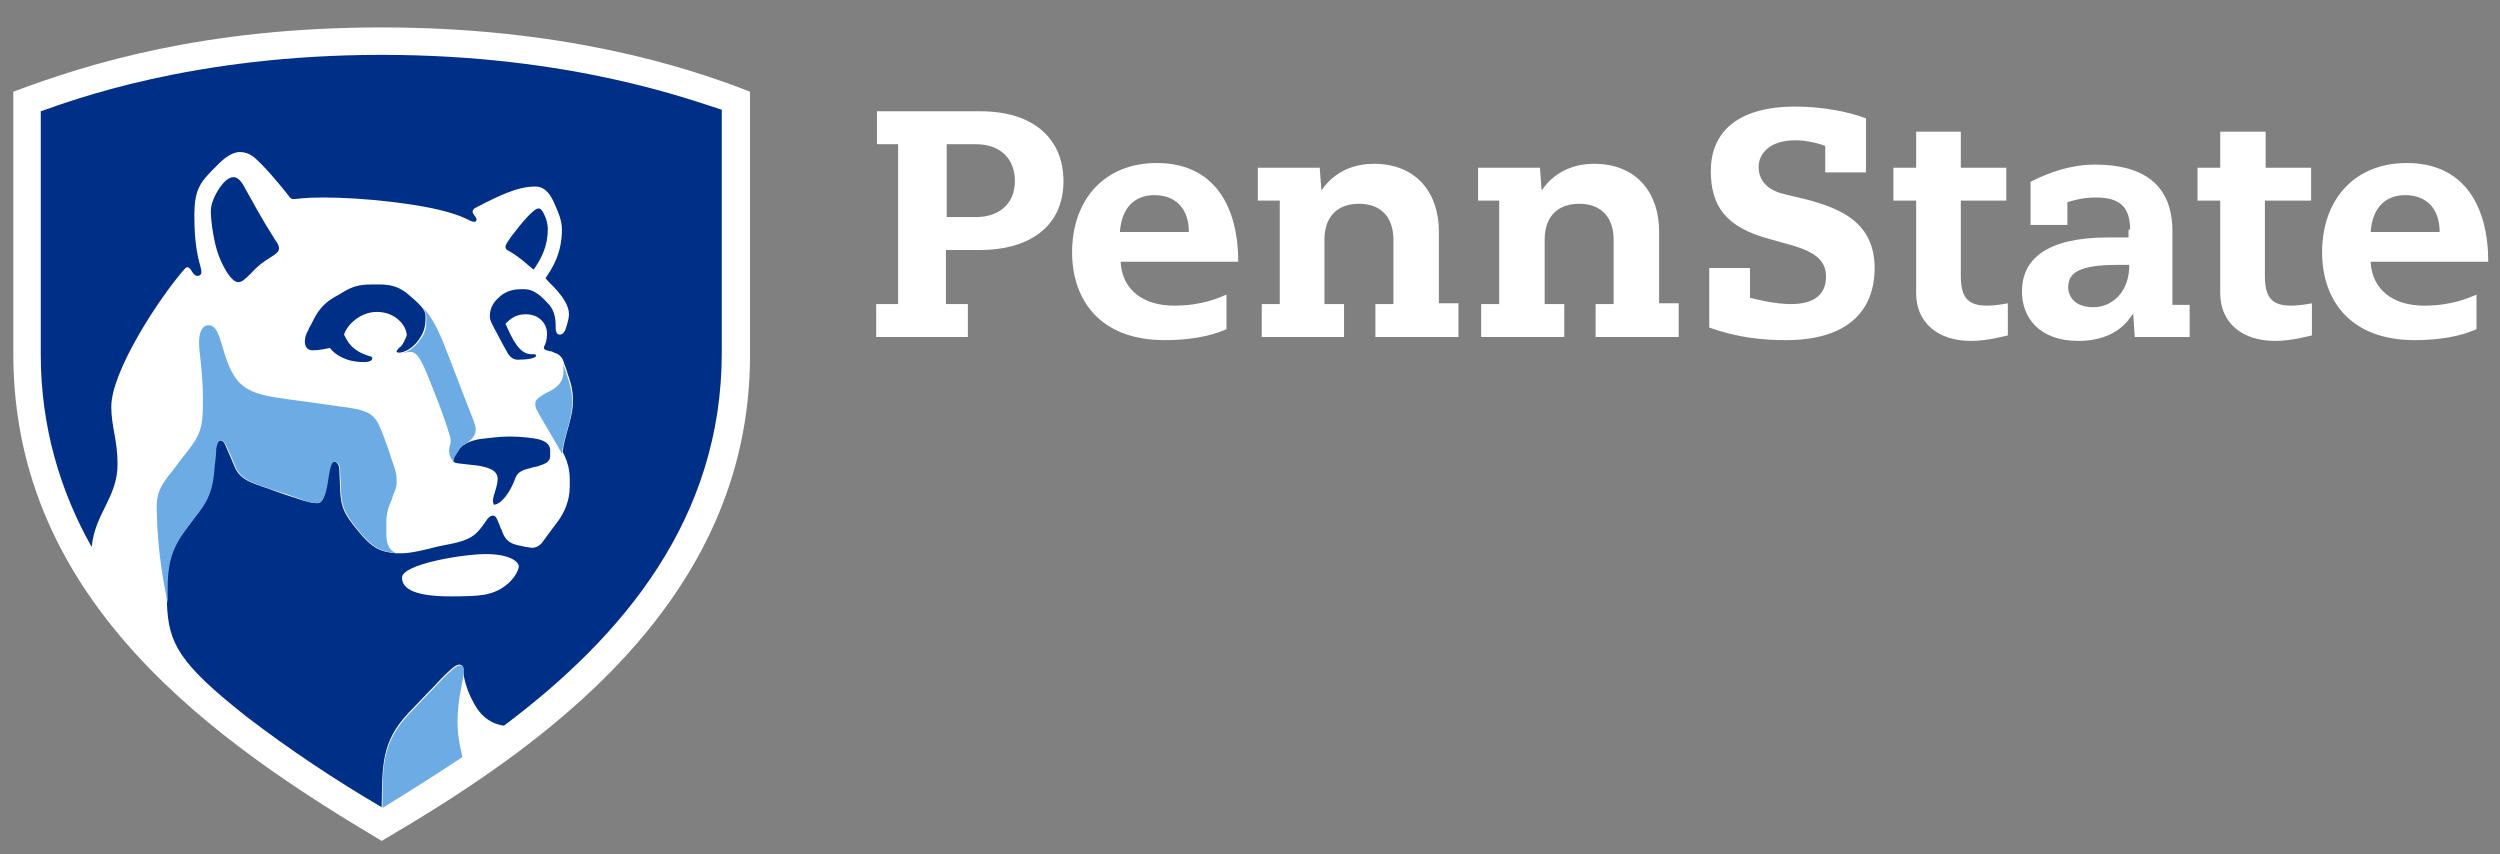
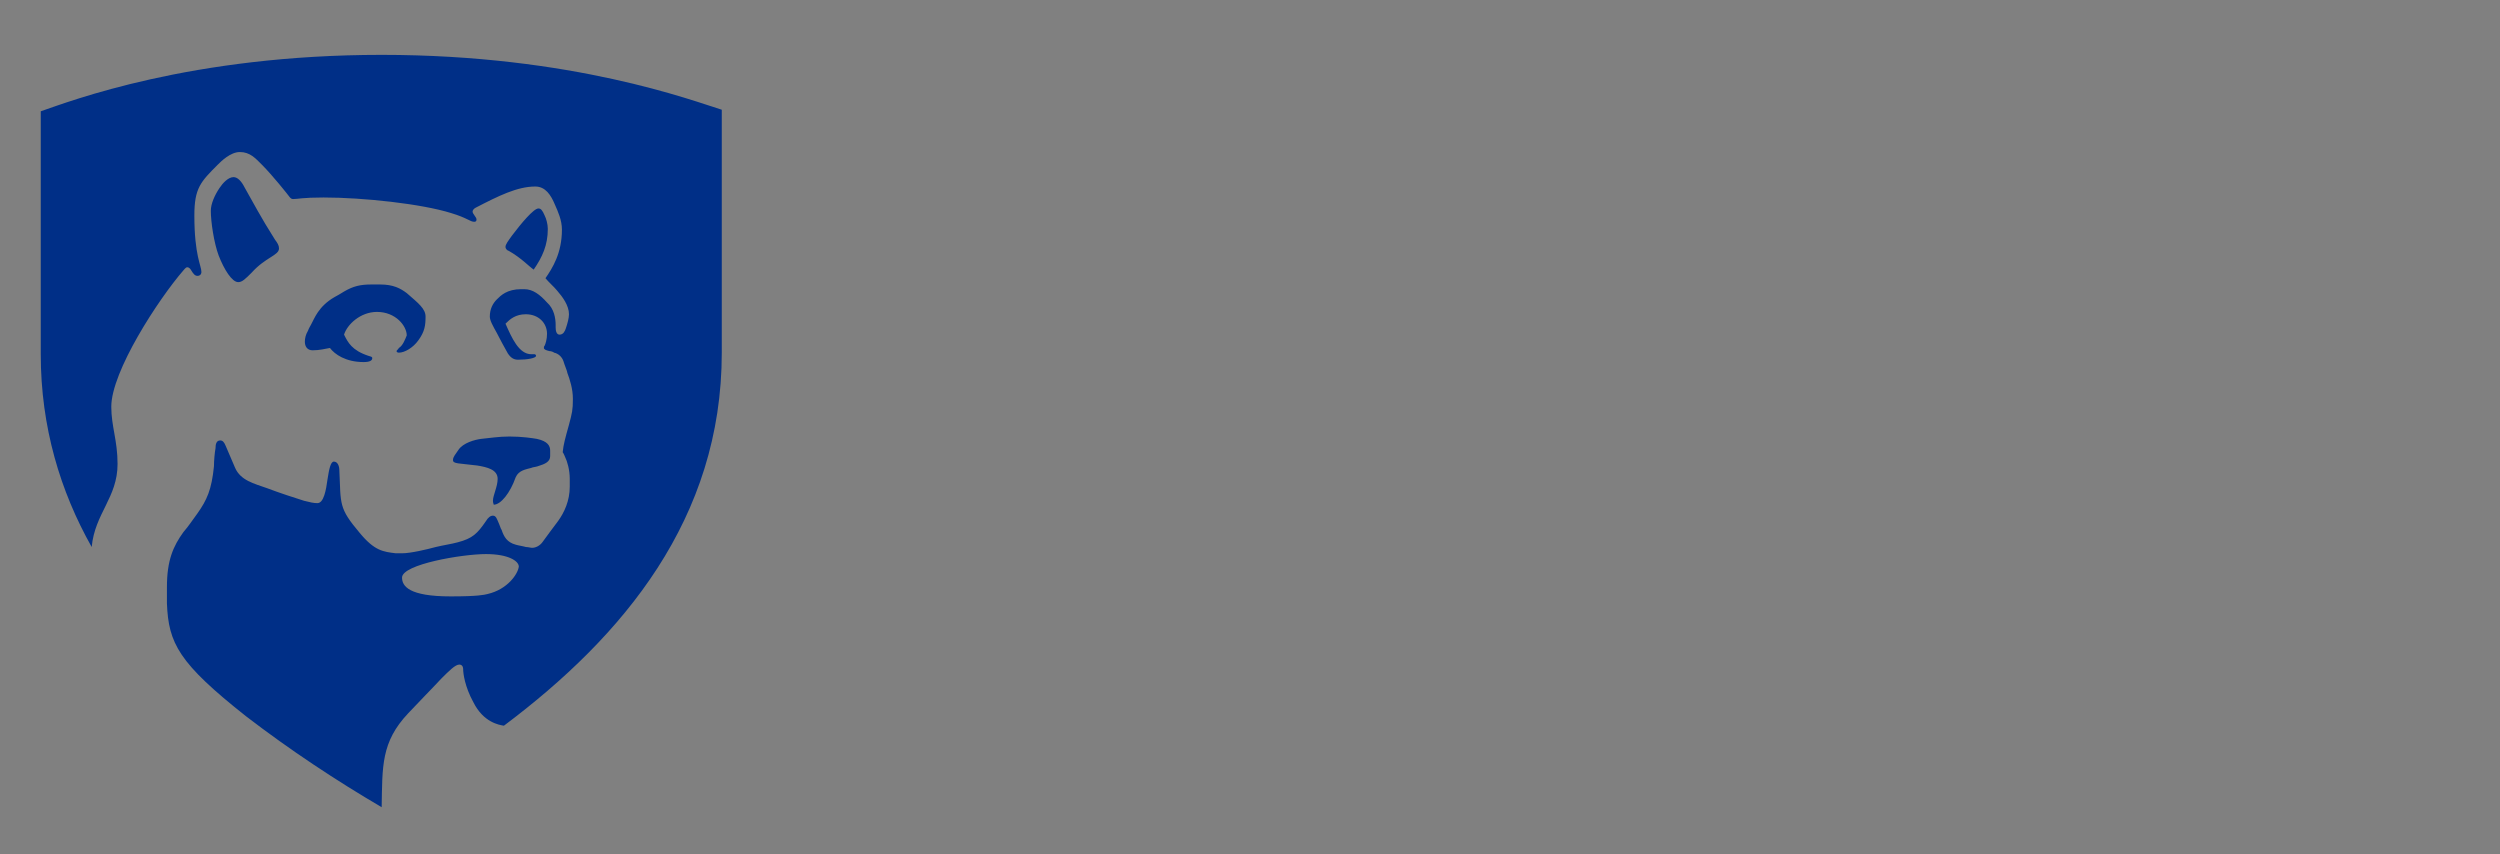
<svg xmlns="http://www.w3.org/2000/svg" version="1.1" id="Layer_1" x="0px" y="0px" viewBox="0 0 319 109" style="enable-background:new 0 0 319 109;" xml:space="preserve">
  <rect x="0" y="0" width="319" height="109" fill="#808080" stroke="none" />
  <style type="text/css">
	.st0{fill:#FFFFFF;}
	.st1{fill:#002F87;}
	.st2{fill:#6DABE4;}
</style>
  <g id="XMLID_1_">
    <g id="XMLID_3_">
      <g id="XMLID_432_">
        <g id="XMLID_446_">
-           <path id="XMLID_447_" class="st0" d="M48.7,107.3C27.9,94.9,1.7,77,1.7,45.2V11.7c9.6-3.6,24.4-8.2,47-8.2      c22.9,0,38.6,4.9,47,8.2v33.5C95.8,77.2,68.5,95.7,48.7,107.3z" />
-         </g>
+           </g>
        <g id="XMLID_433_">
          <path id="XMLID_439_" class="st1" d="M62.9,63.9c0-0.7,0.6-1.8,0.6-2.8c0-1.2-1.4-1.5-2.6-1.7c-2.4-0.3-3.1-0.2-3.1-0.7      c0-0.4,0.3-0.7,0.7-1.3c0.6-0.9,2.1-1.3,2.9-1.4c1.1-0.1,2.2-0.3,3.6-0.3c1.6,0,2.9,0.2,3.5,0.3c1.4,0.3,1.7,0.9,1.7,1.5      c0,0.1,0,0.5,0,0.7c0,0.7-0.6,1-1.6,1.3c-0.3,0.1-0.6,0.1-0.8,0.2c-0.7,0.2-1.6,0.3-2,1.2c-0.7,2-1.9,3.5-2.8,3.5      C63,64.3,62.9,64.2,62.9,63.9z M64.9,32c-0.1,0-0.4-0.2-0.4-0.5c0-0.3,0.3-0.7,0.8-1.4c1.2-1.6,2.8-3.5,3.4-3.5      c0.3,0,0.5,0.2,0.8,0.9c0.2,0.4,0.4,1.1,0.4,1.7c0,2.1-0.7,3.6-1.8,5.2C67.5,34,66.5,32.9,64.9,32z M30.4,36      c0.5,0,0.9-0.4,1.7-1.2c1.8-2,3.5-2.2,3.5-3.1c0-0.4-0.2-0.7-0.5-1.1c-1.9-3-2.7-4.6-3.9-6.7c-0.4-0.8-0.9-1.3-1.4-1.3      c-0.7,0-1.4,0.8-1.8,1.4c-0.6,0.9-1.1,2-1.1,2.9c0,1.4,0.4,4.1,1,5.7C28.6,34.4,29.6,36,30.4,36z M51.9,42.8c0-1.2-1.4-3-3.8-3      c-2.1,0-3.8,1.6-4.2,2.9c0.5,1,1,2,3.1,2.7c0.3,0.1,0.5,0.1,0.5,0.3c0,0.3-0.3,0.5-1.1,0.5c-2.3,0-3.7-1-4.3-1.8      c-0.6,0.1-1.3,0.3-2.2,0.3c-0.7,0-1-0.5-1-1.1c0-0.4,0.1-0.9,0.4-1.4c0.1-0.3,0.3-0.6,0.4-0.8c0.4-0.7,0.9-2.3,3-3.5      c0.2-0.1,0.9-0.5,1.2-0.7c1.2-0.7,2.1-0.9,3.5-0.9c0.1,0,0.9,0,1.1,0c1.7,0,2.6,0.5,3.4,1.1c1.5,1.3,2.4,2,2.4,3      c0,1.1-0.1,1.9-0.9,3c-0.7,1-1.8,1.6-2.5,1.6c-0.2,0-0.3-0.1-0.3-0.2c0-0.1,0.2-0.2,0.3-0.4C51.4,44.1,51.7,43.3,51.9,42.8z       M62.2,75.8c-0.4,0.1-1.2,0.3-4.7,0.3c-5.3,0-6.2-1.3-6.2-2.4c0-1.7,7.7-3,10.7-3c2.9,0,4.2,0.9,4.2,1.6      C66.1,73.2,64.8,75.2,62.2,75.8z M31.4,91.4c5.6,4.3,11.5,8.2,17.3,11.6l0,0l0,0c0.1-5.2-0.1-8.3,3.4-12c1.4-1.5,2.9-3,4.2-4.4      c1-1,1.8-1.8,2.3-1.8c0.3,0,0.5,0.2,0.5,0.6c0,0.5,0.2,2.2,1.3,4.2c1.3,2.6,3.3,2.9,3.9,3c15.2-11.4,27.8-26.4,27.8-47.6      c0-11.7,0-31,0-31C88.5,12.9,73.1,7,48.7,7S9,12.9,5.2,14.2c0,0,0,19.3,0,31c0,9.3,2.5,17.5,6.5,24.6c0.4-4.3,3.3-6.3,3.3-10.6      c0-3-0.8-4.8-0.8-7.3c0-4.5,6-13.7,9.2-17.4c0.1-0.1,0.3-0.4,0.5-0.4c0.2,0,0.4,0.2,0.5,0.4c0.3,0.5,0.5,0.7,0.8,0.7      c0.3,0,0.5-0.2,0.5-0.5c0-0.8-0.9-2.1-0.9-7.2c0-3.5,0.8-4.3,3-6.5c0.4-0.4,1.6-1.6,2.8-1.6c1.3,0,2,0.8,2.8,1.6      c1.4,1.4,3.3,3.8,3.6,4.2c0.1,0.1,0.2,0.2,0.4,0.2c0.6,0,1.2-0.2,3.9-0.2c5,0,12.5,0.8,16.3,2c2,0.6,2.4,1.1,2.9,1.1      c0.3,0,0.3-0.2,0.3-0.3c0-0.3-0.5-0.7-0.5-1c0-0.2,0.2-0.4,0.4-0.5c2.9-1.5,5.3-2.7,7.6-2.7c1.3,0,2,1.1,2.5,2.3      c0.4,0.9,0.9,2,0.9,3.2c0,3-1.2,4.9-2.1,6.2c0.4,0.5,1.1,1.1,1.5,1.6c0.7,0.8,1.5,1.9,1.5,3c0,0.5-0.2,1.2-0.4,1.8      c-0.1,0.3-0.3,0.8-0.8,0.8c-0.4,0-0.5-0.5-0.5-0.9c0-0.1,0-0.3,0-0.3c0-0.9-0.2-2.1-1.1-2.9c-0.9-1-1.8-1.7-2.9-1.7      c-0.1,0-0.3,0-0.4,0c-1.8,0-2.6,0.8-3.1,1.3c-0.5,0.5-0.9,1.2-0.9,2.2c0,0.5,0.4,1.2,0.9,2.1c0.3,0.6,1,1.9,1.4,2.6      c0.4,0.6,0.8,0.8,1.3,0.8c1.2,0,2.3-0.2,2.3-0.5c0-0.1-0.1-0.2-0.2-0.2c-0.1,0-0.2,0-0.4,0c-1.6,0-2.5-2.1-3.3-3.9      c0.6-0.6,1.3-1.2,2.6-1.2c1.6,0,2.7,1.1,2.7,2.5c0,0.7-0.2,1.3-0.3,1.5c-0.1,0.1-0.1,0.2-0.1,0.3c0,0.2,0.3,0.3,0.7,0.4      c0.2,0,0.5,0.1,0.6,0.2c0.5,0.1,1,0.5,1.2,1.1c0.1,0.4,0.5,1.3,0.5,1.5c0.3,0.8,0.7,2,0.7,3.3c0,1.4-0.1,1.8-0.5,3.3      c-0.5,1.8-0.7,2.5-0.8,3.5c0.2,0.3,0.2,0.4,0.3,0.6c0.3,0.6,0.6,1.7,0.6,2.8c0,0.3,0,0.9,0,1c0,1.8-0.7,3.3-1.5,4.4      c-0.6,0.8-1.5,2-2,2.7c-0.3,0.4-0.8,0.7-1.3,0.7c-0.2,0-0.5-0.1-0.8-0.1c-0.3-0.1-1-0.2-1.3-0.3c-1.1-0.3-1.5-1-1.8-1.9      c-0.1-0.1-0.2-0.5-0.3-0.7c-0.3-0.7-0.4-1.1-0.8-1.1c-0.3,0-0.6,0.2-0.9,0.7c-1.1,1.6-1.7,2.2-3.6,2.7c-0.7,0.2-2,0.4-2.8,0.6      c-1.1,0.3-3.2,0.8-4.3,0.8c-0.2,0-0.5,0-0.8,0c-1.6-0.2-2.7-0.3-4.6-2.6c-2.7-3.2-2.4-3.6-2.6-8c0-0.5-0.2-1.1-0.7-1.1      c-0.4,0-0.6,0.9-0.8,2.2c-0.2,1.5-0.5,3.1-1.3,3.1c-0.5,0-0.9-0.1-1.7-0.3c-1-0.3-3.4-1.1-4.7-1.6c-1.7-0.6-3.4-1-4.1-2.6      c-0.3-0.7-0.9-2.1-1.2-2.8c-0.2-0.5-0.4-0.7-0.7-0.7c-0.5,0-0.6,0.5-0.6,1c-0.1,0.5-0.2,1.6-0.2,2.3c-0.3,3-0.9,4.3-2.1,6      c-0.6,0.8-1.1,1.6-1.8,2.4c-1.3,1.8-2.1,3.6-2.1,7c0,0.2,0,1.5,0,2.1C21.5,82.1,22.8,84.6,31.4,91.4z" />
-           <path id="XMLID_434_" class="st2" d="M71.8,46.3L71.8,46.3c0.1,0.4,0.5,1.3,0.5,1.5c0.3,0.8,0.7,2,0.7,3.3      c0,1.4-0.1,1.8-0.5,3.3c-0.5,1.8-0.7,2.5-0.8,3.5c-0.1-0.3-2.8-4.8-3-5.2c-0.2-0.4-0.4-0.7-0.4-1.1c0-0.5,0.2-0.7,0.8-1.1      c0.3-0.2,0.8-0.5,1.1-0.6c1.3-0.7,1.7-1.5,1.7-2.5C71.9,47.1,71.9,46.7,71.8,46.3z M60.4,53.6c0.1,0.4,0.3,0.8,0.3,1.1      c0,0.7-0.2,0.9-0.5,1.3c-0.2,0.2-0.5,0.4-0.7,0.6c-0.4,0.2-0.7,0.4-0.9,0.8c-0.4,0.6-0.7,1-0.7,1.3c0,0.1,0,0.2,0.1,0.3      c-0.5-0.4-0.7-1-0.7-1.5c0-0.5,0.2-0.7,0.2-1.2c0-0.4-0.1-0.7-0.2-1c-0.7-2.4-1.9-5.3-2.7-7.3c-0.8-2-1.4-3.1-2.2-3.1      c-0.5,0-0.9,0.2-1.4,0.2c0.7,0,1.8-0.6,2.5-1.6c0.9-1.1,0.9-1.9,0.9-3c0-0.5-0.2-0.8-0.5-1.3c1.1,1.1,1.8,2.5,2.5,4.1      C57.8,46.8,59.2,50.6,60.4,53.6z M21.4,77c0-0.6,0-1.9,0-2.1c0-3.4,0.8-5.2,2.1-7c0.6-0.9,1.2-1.6,1.8-2.4c1.3-1.7,1.9-3,2.1-6      c0.1-0.7,0.2-1.8,0.2-2.3c0.1-0.4,0.2-1,0.6-1c0.3,0,0.5,0.3,0.7,0.7c0.3,0.7,0.9,2,1.2,2.8c0.7,1.5,2.3,2,4.1,2.6      c1.3,0.4,3.7,1.2,4.7,1.6c0.8,0.3,1.2,0.3,1.7,0.3c0.7,0,1.1-1.6,1.3-3.1c0.2-1.3,0.4-2.2,0.8-2.2c0.5,0,0.7,0.6,0.7,1.1      c0.2,4.3-0.1,4.8,2.6,8c1.9,2.3,3.1,2.4,4.6,2.6c-0.6-0.2-1.3-0.8-1.3-2.3c0-0.3,0-1.4,0-1.6c0-0.8,0.1-1.6,0.5-2.5      c0.2-0.4,0.4-1.2,0.6-1.6c0.3-0.8,0.2-1,0.2-1.6c0-0.6-0.2-1.2-0.7-2.6c-0.2-0.7-0.6-1.8-0.9-2.6c-1-2.7-1.4-3.3-4.6-3.8      c-1-0.1-5.6-0.8-6.5-0.9c-3.6-0.5-6.5-0.7-8-3.1c-1.8-2.9-1.6-6.5-3.3-6.5c-0.8,0-1.2,0.9-1.2,2.2c0,1.4,0.5,3.6,0.5,7.5      c0,3.4-0.3,4.3-2.3,6.8c-0.5,0.6-1.2,1.6-1.6,2.1c-1.5,1.8-2.1,2.9-2,5C20.1,70.8,21,74.9,21.4,77z M58.5,90      c0.1-1.4,0.7-3.6,0.7-4.5v0c0-0.5-0.2-0.6-0.5-0.6c-0.5,0-1.3,0.8-2.3,1.8c-1.3,1.4-2.8,2.9-4.2,4.4c-3.5,3.7-3.4,6.8-3.4,12      l0,0c3.9-2.4,7.5-4.7,10.2-6.5C58.5,94.4,58.2,92.9,58.5,90z" />
        </g>
      </g>
-       <path id="XMLID_4_" class="st0" d="M114.7,18.4h-2.8v-4.2h13.2c7,0,10.6,3.7,10.6,8.9c0,6.2-4.9,8.8-10.6,8.8h-4.4v6.9h2.8V43    h-11.7v-4.2h2.8V18.4z M124.5,27.7c3,0,5-1.7,5-4.6c0-2.7-1.7-4.7-5-4.7h-3.7v9.3H124.5z M143,33.5c0.2,3.4,2.8,5.5,6.8,5.5    c3.6,0,5.7-1,6.7-1.4v4.4c-0.9,0.4-3.3,1.4-7.9,1.4c-8.3,0-11.8-5.2-11.8-11.2c0-6.7,4.1-11.4,10.8-11.4c7.4,0,10.4,5.6,10.4,12.6    H143z M151.7,29.6c0-3-1.7-4.7-4.4-4.7c-2.6,0-4.2,1.7-4.4,4.7H151.7z M302.5,33.5c0.2,3.4,2.8,5.5,6.8,5.5c3.6,0,5.7-1,6.7-1.4    v4.4c-0.9,0.4-3.3,1.4-7.9,1.4c-8.3,0-11.8-5.2-11.8-11.2c0-6.7,4.1-11.4,10.8-11.4c7.4,0,10.4,5.6,10.4,12.6H302.5z M311.3,29.6    c0-3-1.7-4.7-4.4-4.7c-2.6,0-4.2,1.7-4.4,4.7H311.3z M163.3,25.6h-2.8v-4.2h7.9l0.2,2.8h0.1c0.4-0.6,2.3-3.3,6.6-3.3    c5.5,0,8.3,3.8,8.3,8.6v9.2h2.5V43h-10.6v-4.2h2.3v-8.2c0-3-1.7-4.6-4.4-4.6c-2.5,0-4.4,1.4-4.4,4.6v8.2h2.5V43H161v-4.2h2.3V25.6    z M191.4,25.6h-2.8v-4.2h7.9l0.2,2.8h0.1c0.4-0.6,2.3-3.3,6.6-3.3c5.5,0,8.3,3.8,8.3,8.6v9.2h2.5V43h-10.6v-4.2h2.3v-8.2    c0-3-1.7-4.6-4.4-4.6c-2.5,0-4.4,1.4-4.4,4.6v8.2h2.5V43H189v-4.2h2.3V25.6z M283.3,16.8h5.8v4.6h5.8v4.2H289v9.6    c0,2.9,1,3.8,3.4,3.8c0.9,0,2.1-0.2,2.6-0.3v4.1c-0.5,0.1-2.6,0.7-4.7,0.7c-4.2,0-7-2.3-7-6.1V25.6h-2.9v-4.2h2.9V16.8z     M244.4,16.8h5.8v4.6h5.8v4.2h-5.8v9.6c0,2.9,1,3.8,3.4,3.8c0.9,0,2.1-0.2,2.6-0.3v4.1c-0.5,0.1-2.6,0.7-4.7,0.7    c-4.2,0-7-2.3-7-6.1V25.6h-2.9v-4.2h2.9V16.8z M271.8,29.3c0-3-1.4-4.1-4.4-4.1c-1.9,0-3.2,0.5-3.6,0.6v2.9h-4.7v-5.5    c0.8-0.4,4.2-2.2,8.2-2.2c6,0,9.9,2.4,9.9,8.5c0,3.5,0,9.4,0,9.4h2.2V43h-7l-0.2-2.9h-0.1c-0.4,0.6-2,3.4-6.9,3.4    c-4.9,0-7.2-2.9-7.2-6.3c0-4.1,3.1-6.9,11-6.9c0.3,0,2.2,0,2.6,0V29.3z M270.1,33.8c-4.7,0-6.2,1-6.2,2.8c0,1.3,0.9,2.6,3.2,2.6    c2.3,0,4.6-1.8,4.6-5.4H270.1z M232.8,18.6c-0.4-0.2-2.1-0.7-3.7-0.7c-3.4,0-4.7,1.8-4.7,3.4c0,2.1,1.6,3.1,3.4,3.5l2.9,0.7    c4,1.1,8.5,2.8,8.5,8.7c0,5.5-3.5,9.2-11.3,9.2c-3,0-6.1-0.3-9.8-1.6v-7.6h5.2V38c0.8,0.2,3.2,0.8,5.2,0.8c3.1,0,4.5-1.3,4.5-3.5    c0-1.8-1-3.1-4.7-4.1l-2.5-0.7c-5.6-1.5-7.5-4.2-7.5-8.7c0-4.6,3-8.2,10.8-8.2c3.3,0,6.6,0.6,9,1.5v6.9h-5.2V18.6z" />
    </g>
  </g>
</svg>